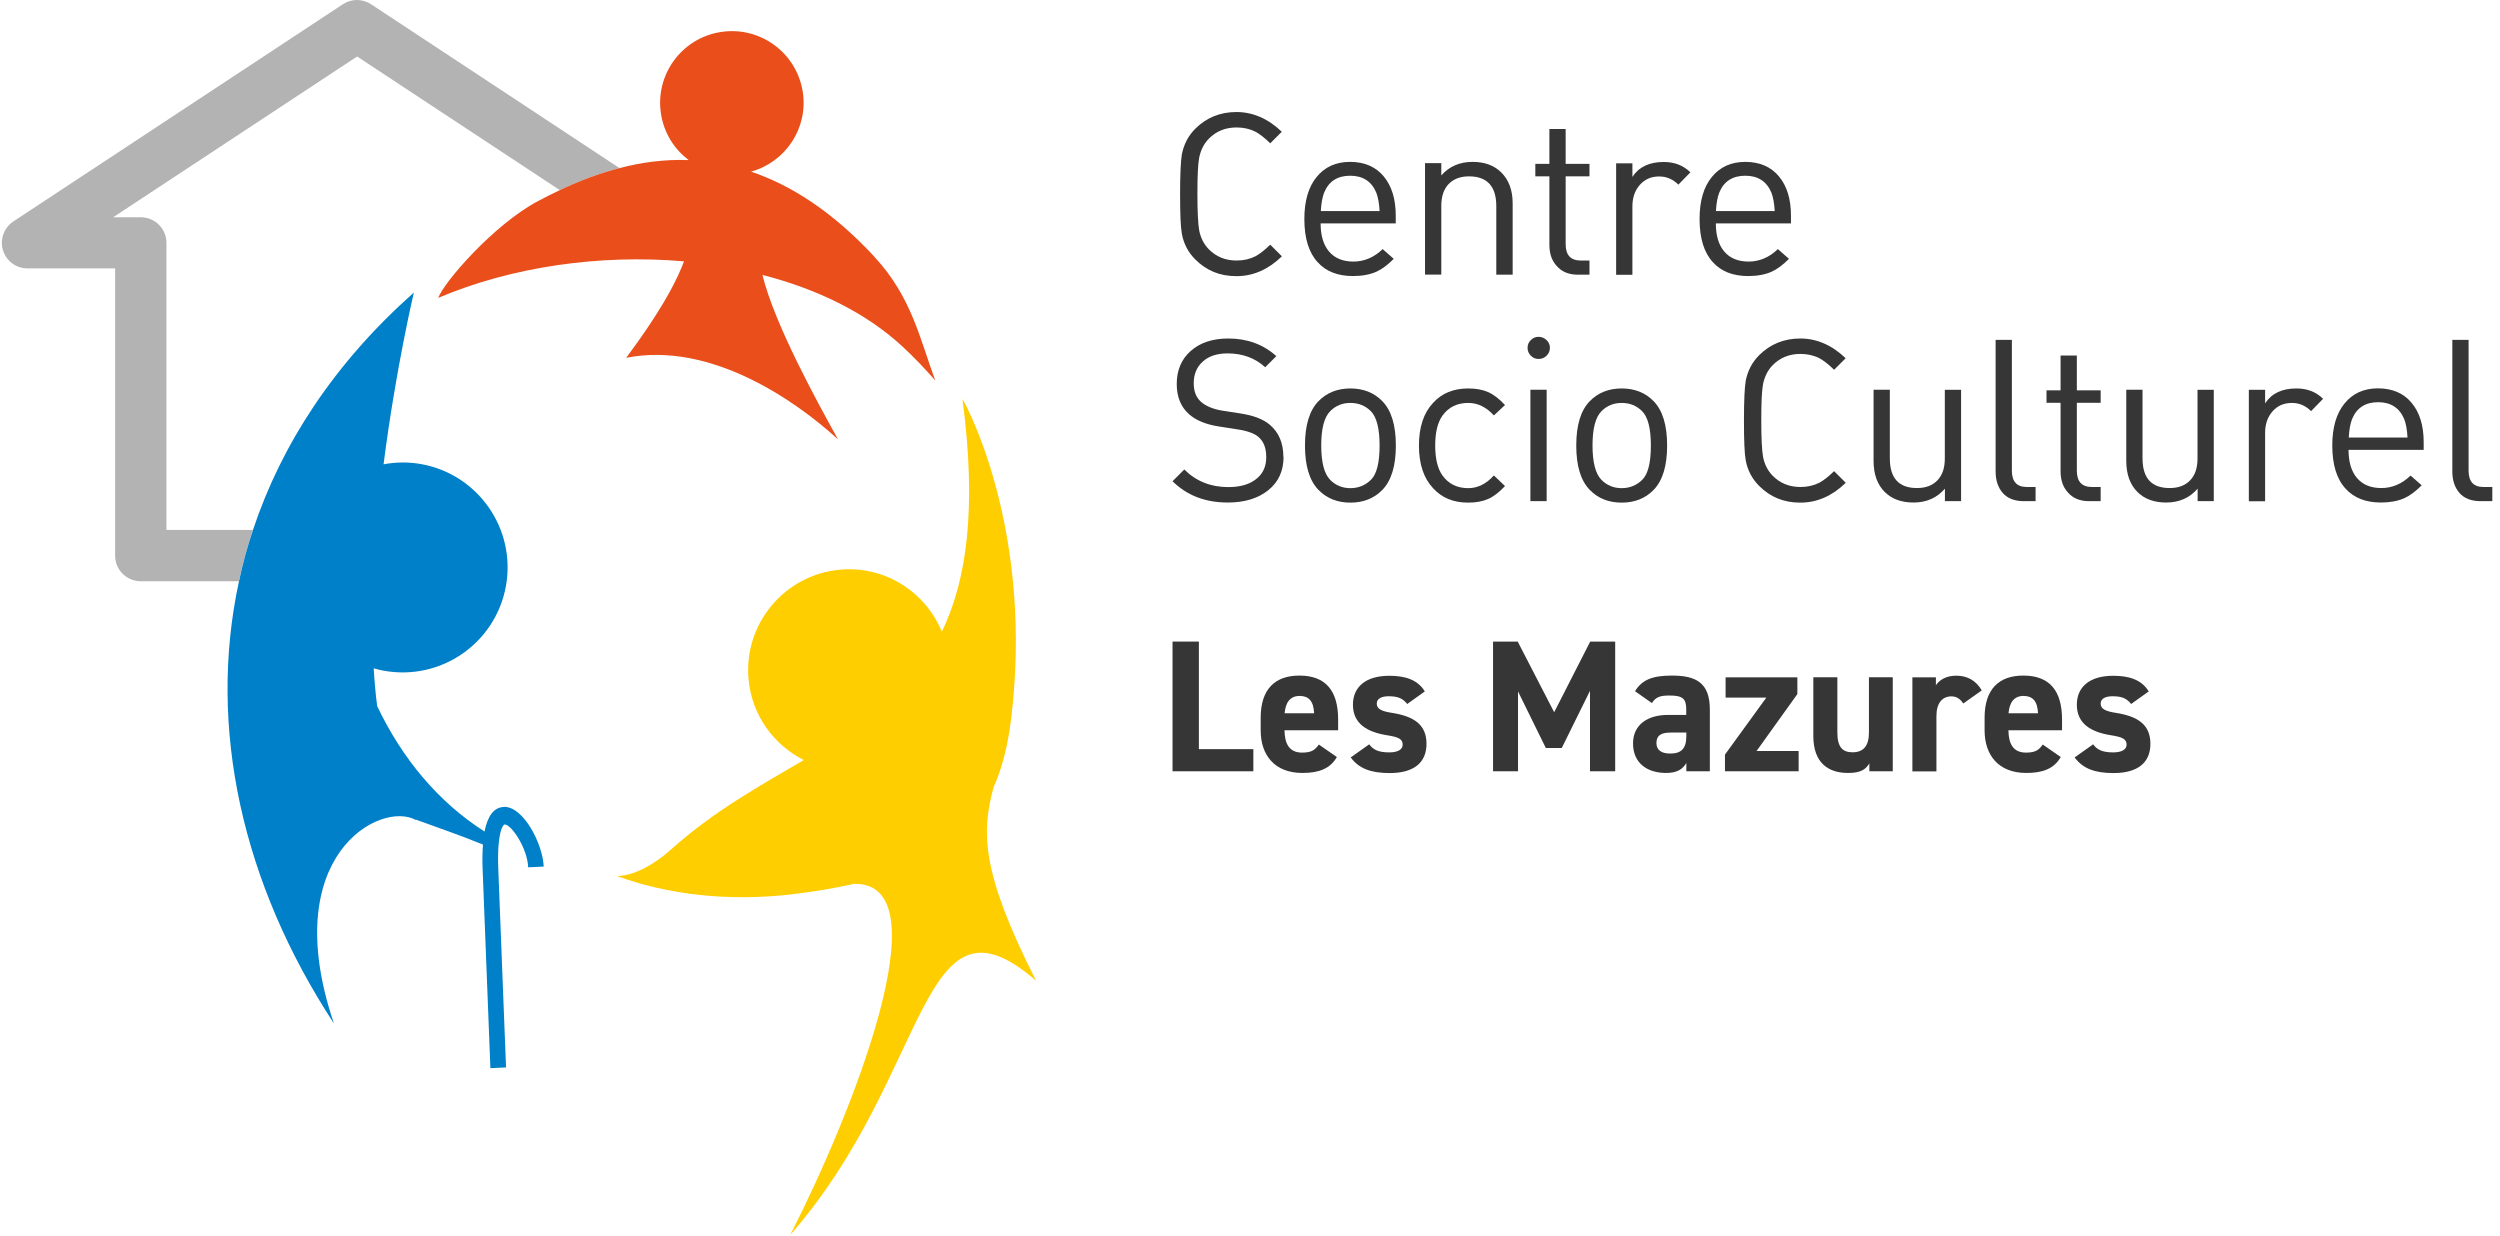
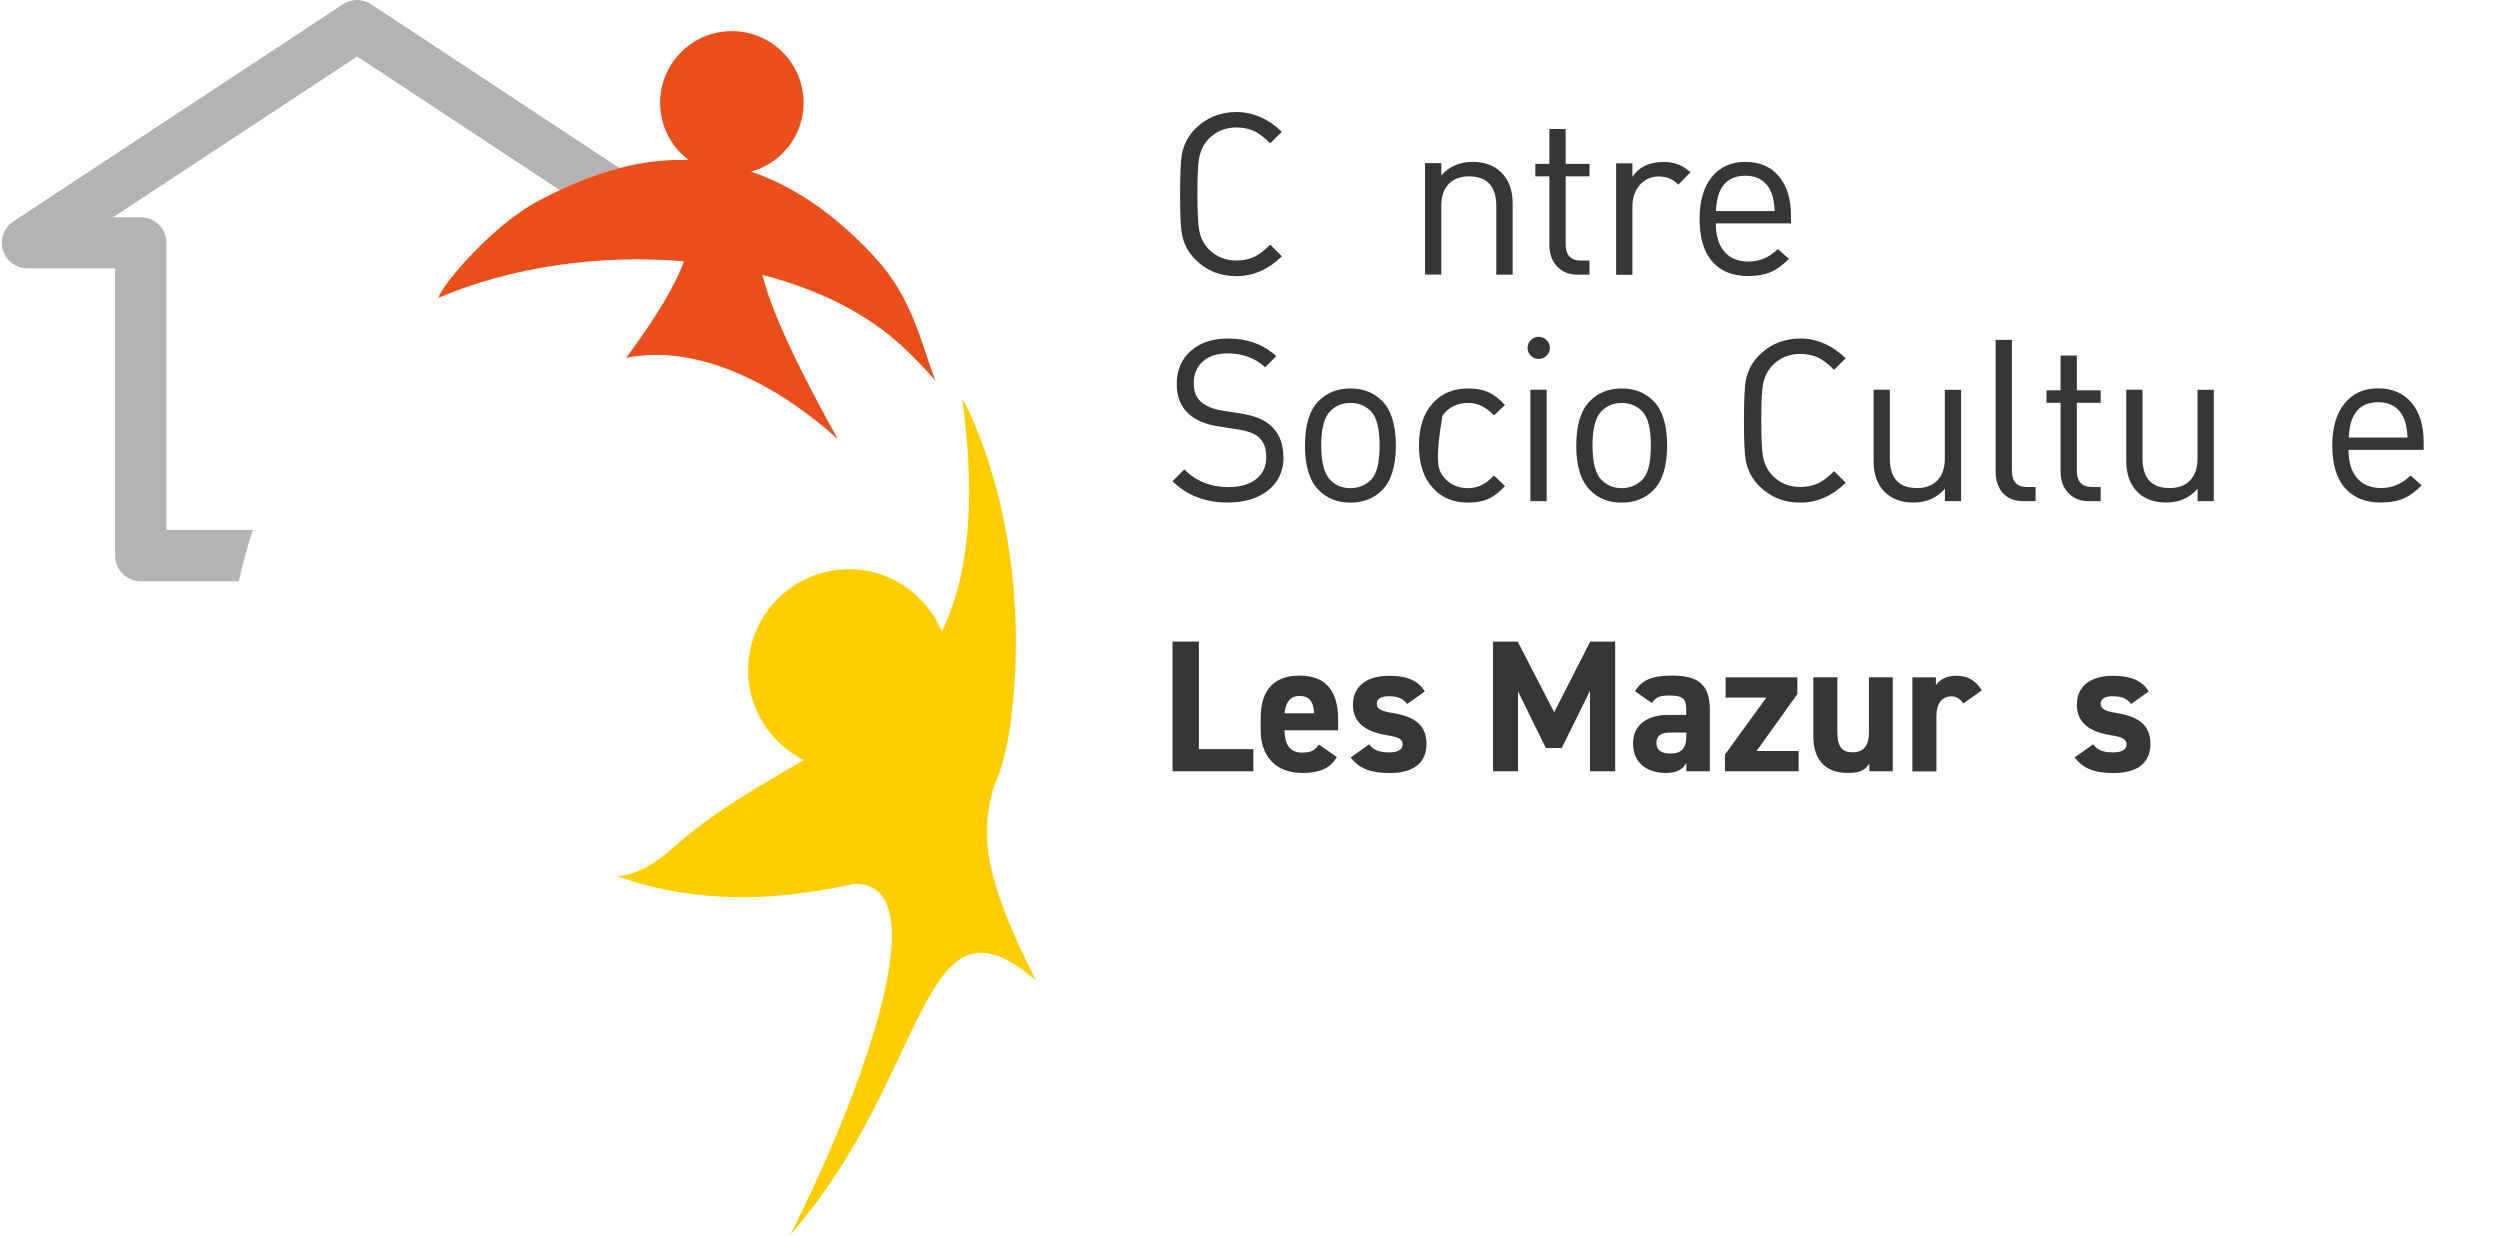
<svg xmlns="http://www.w3.org/2000/svg" width="265" height="131" viewBox="0 0 265 131" fill="none">
  <path d="M135.869 27.182C134.434 28.572 132.832 29.273 131.064 29.273C129.295 29.273 127.882 28.683 126.692 27.493C125.958 26.759 125.479 25.858 125.279 24.801C125.146 24.078 125.09 22.677 125.09 20.574C125.09 18.472 125.157 17.07 125.279 16.347C125.491 15.29 125.958 14.389 126.692 13.655C127.871 12.476 129.328 11.875 131.064 11.875C132.799 11.875 134.423 12.576 135.869 13.966L134.646 15.19C134.056 14.612 133.533 14.211 133.088 13.966C132.499 13.666 131.82 13.51 131.075 13.51C129.896 13.51 128.906 13.911 128.127 14.712C127.615 15.235 127.282 15.902 127.115 16.703C126.981 17.404 126.926 18.694 126.926 20.563C126.926 22.432 126.992 23.722 127.115 24.423C127.27 25.224 127.615 25.891 128.127 26.414C128.906 27.215 129.896 27.616 131.075 27.616C131.831 27.616 132.499 27.46 133.088 27.16C133.533 26.915 134.056 26.514 134.646 25.936L135.869 27.16V27.182Z" fill="#363636" />
-   <path d="M147.961 23.678H139.985C139.985 24.968 140.285 25.969 140.886 26.67C141.487 27.371 142.343 27.727 143.467 27.727C144.59 27.727 145.669 27.282 146.559 26.403L147.738 27.438C147.093 28.083 146.481 28.539 145.892 28.806C145.202 29.106 144.379 29.262 143.422 29.262C141.809 29.262 140.552 28.773 139.673 27.794C138.728 26.77 138.261 25.246 138.261 23.21C138.261 21.308 138.695 19.818 139.562 18.761C140.43 17.693 141.609 17.159 143.111 17.159C144.613 17.159 145.825 17.671 146.671 18.694C147.527 19.718 147.95 21.108 147.95 22.866V23.655L147.961 23.678ZM146.237 22.376C146.192 21.542 146.07 20.886 145.881 20.407C145.38 19.228 144.468 18.627 143.122 18.627C141.776 18.627 140.853 19.217 140.363 20.407C140.174 20.886 140.052 21.542 140.007 22.376H146.248H146.237Z" fill="#363636" />
  <path d="M160.331 29.117H158.607V21.842C158.607 19.751 157.639 18.694 155.703 18.694C154.791 18.694 154.079 18.972 153.556 19.506C153.034 20.051 152.778 20.83 152.778 21.831V29.106H151.053V17.293H152.778V18.594C153.623 17.637 154.724 17.159 156.093 17.159C157.361 17.159 158.362 17.526 159.118 18.26C159.93 19.061 160.342 20.151 160.342 21.553V29.117H160.331Z" fill="#363636" />
  <path d="M168.485 29.117H167.261C166.282 29.117 165.537 28.806 165.003 28.183C164.491 27.627 164.235 26.881 164.235 25.947V18.694H162.745V17.37H164.235V13.677H165.96V17.37H168.485V18.694H165.96V25.891C165.96 27.048 166.494 27.616 167.573 27.616H168.485V29.106V29.117Z" fill="#363636" />
  <path d="M179.175 18.271L177.907 19.573C177.328 18.994 176.65 18.705 175.871 18.705C175.026 18.705 174.336 19.006 173.813 19.606C173.29 20.207 173.035 20.963 173.035 21.876V29.128H171.31V17.315H173.035V18.75C173.724 17.693 174.826 17.17 176.35 17.17C177.506 17.17 178.441 17.537 179.186 18.271H179.175Z" fill="#363636" />
  <path d="M189.854 23.678H181.878C181.878 24.968 182.178 25.969 182.779 26.67C183.38 27.371 184.236 27.727 185.36 27.727C186.483 27.727 187.562 27.282 188.452 26.403L189.632 27.438C188.986 28.083 188.374 28.539 187.785 28.806C187.095 29.106 186.272 29.262 185.315 29.262C183.702 29.262 182.445 28.773 181.567 27.794C180.621 26.77 180.154 25.246 180.154 23.21C180.154 21.308 180.588 19.818 181.455 18.761C182.323 17.693 183.502 17.159 185.004 17.159C186.506 17.159 187.718 17.671 188.564 18.694C189.42 19.718 189.843 21.108 189.843 22.866V23.655L189.854 23.678ZM188.119 22.376C188.074 21.542 187.952 20.886 187.763 20.407C187.262 19.228 186.35 18.627 185.004 18.627C183.658 18.627 182.735 19.217 182.245 20.407C182.056 20.886 181.934 21.542 181.889 22.376H188.13H188.119Z" fill="#363636" />
  <path d="M136.058 48.418C136.058 49.908 135.524 51.087 134.445 51.955C133.366 52.823 131.942 53.268 130.151 53.268C127.748 53.268 125.802 52.511 124.289 51.01L125.535 49.764C126.781 51.01 128.338 51.632 130.196 51.632C131.442 51.632 132.432 51.354 133.144 50.787C133.867 50.231 134.223 49.452 134.223 48.462C134.223 47.472 133.944 46.805 133.411 46.326C132.977 45.948 132.231 45.67 131.175 45.514L129.183 45.203C127.826 44.991 126.769 44.557 126.035 43.901C125.168 43.134 124.734 42.066 124.734 40.709C124.734 39.251 125.223 38.083 126.213 37.205C127.203 36.326 128.527 35.881 130.207 35.881C132.209 35.881 133.9 36.504 135.291 37.75L134.111 38.929C133.043 37.95 131.709 37.46 130.129 37.46C129.005 37.46 128.127 37.75 127.493 38.328C126.847 38.907 126.536 39.674 126.536 40.631C126.536 41.498 126.803 42.155 127.326 42.611C127.86 43.067 128.616 43.378 129.606 43.534L131.475 43.823C132.865 44.035 133.911 44.435 134.601 45.025C135.557 45.837 136.036 46.971 136.036 48.406L136.058 48.418Z" fill="#363636" />
  <path d="M147.961 47.227C147.961 49.385 147.482 50.954 146.526 51.933C145.647 52.834 144.512 53.279 143.144 53.279C141.776 53.279 140.641 52.834 139.762 51.933C138.805 50.954 138.327 49.385 138.327 47.227C138.327 45.069 138.805 43.501 139.762 42.522C140.641 41.621 141.776 41.176 143.144 41.176C144.512 41.176 145.647 41.621 146.526 42.522C147.482 43.501 147.961 45.069 147.961 47.227ZM146.236 47.227C146.236 45.414 145.925 44.202 145.302 43.579C144.723 43 144 42.711 143.144 42.711C142.287 42.711 141.587 43 141.008 43.579C140.363 44.224 140.051 45.436 140.051 47.227C140.051 49.018 140.374 50.242 141.008 50.876C141.587 51.455 142.298 51.744 143.144 51.744C143.989 51.744 144.746 51.443 145.335 50.843C145.936 50.242 146.236 49.041 146.236 47.227Z" fill="#363636" />
-   <path d="M159.53 51.521C158.918 52.178 158.329 52.634 157.75 52.889C157.172 53.145 156.471 53.279 155.637 53.279C154.079 53.279 152.844 52.778 151.921 51.766C150.909 50.698 150.408 49.185 150.408 47.227C150.408 45.27 150.909 43.757 151.921 42.689C152.844 41.676 154.09 41.176 155.637 41.176C156.471 41.176 157.172 41.309 157.75 41.565C158.329 41.821 158.918 42.277 159.53 42.933L158.351 44.035C157.55 43.156 156.649 42.711 155.637 42.711C154.457 42.711 153.545 43.156 152.9 44.057C152.388 44.78 152.132 45.837 152.132 47.227C152.132 48.618 152.388 49.675 152.9 50.398C153.545 51.299 154.457 51.744 155.637 51.744C156.627 51.744 157.539 51.299 158.351 50.398L159.53 51.521Z" fill="#363636" />
+   <path d="M159.53 51.521C158.918 52.178 158.329 52.634 157.75 52.889C157.172 53.145 156.471 53.279 155.637 53.279C154.079 53.279 152.844 52.778 151.921 51.766C150.909 50.698 150.408 49.185 150.408 47.227C150.408 45.27 150.909 43.757 151.921 42.689C152.844 41.676 154.09 41.176 155.637 41.176C156.471 41.176 157.172 41.309 157.75 41.565C158.329 41.821 158.918 42.277 159.53 42.933L158.351 44.035C157.55 43.156 156.649 42.711 155.637 42.711C154.457 42.711 153.545 43.156 152.9 44.057C152.132 48.618 152.388 49.675 152.9 50.398C153.545 51.299 154.457 51.744 155.637 51.744C156.627 51.744 157.539 51.299 158.351 50.398L159.53 51.521Z" fill="#363636" />
  <path d="M164.291 36.871C164.291 37.193 164.169 37.471 163.935 37.705C163.702 37.939 163.413 38.05 163.09 38.05C162.767 38.05 162.489 37.939 162.267 37.705C162.033 37.471 161.922 37.193 161.922 36.871C161.922 36.548 162.033 36.27 162.267 36.048C162.5 35.814 162.778 35.703 163.09 35.703C163.401 35.703 163.691 35.814 163.935 36.048C164.18 36.281 164.291 36.559 164.291 36.871ZM163.946 53.123H162.222V41.309H163.946V53.123Z" fill="#363636" />
  <path d="M176.716 47.227C176.716 49.385 176.238 50.954 175.281 51.933C174.403 52.834 173.268 53.279 171.9 53.279C170.531 53.279 169.397 52.834 168.518 51.933C167.561 50.954 167.083 49.385 167.083 47.227C167.083 45.069 167.561 43.501 168.518 42.522C169.397 41.621 170.531 41.176 171.9 41.176C173.268 41.176 174.403 41.621 175.281 42.522C176.238 43.501 176.716 45.069 176.716 47.227ZM174.992 47.227C174.992 45.414 174.681 44.202 174.058 43.579C173.479 43 172.756 42.711 171.9 42.711C171.043 42.711 170.342 43 169.764 43.579C169.119 44.224 168.807 45.436 168.807 47.227C168.807 49.018 169.13 50.242 169.764 50.876C170.342 51.455 171.054 51.744 171.9 51.744C172.745 51.744 173.502 51.443 174.091 50.843C174.692 50.242 174.992 49.041 174.992 47.227Z" fill="#363636" />
  <path d="M195.639 51.187C194.204 52.578 192.602 53.279 190.833 53.279C189.064 53.279 187.651 52.689 186.461 51.499C185.727 50.765 185.249 49.864 185.048 48.807C184.915 48.084 184.859 46.682 184.859 44.58C184.859 42.477 184.926 41.076 185.048 40.353C185.26 39.296 185.727 38.395 186.461 37.661C187.64 36.481 189.098 35.881 190.833 35.881C192.568 35.881 194.192 36.582 195.639 37.972L194.415 39.196C193.825 38.617 193.303 38.217 192.858 37.972C192.268 37.672 191.589 37.516 190.844 37.516C189.665 37.516 188.675 37.916 187.896 38.717C187.385 39.24 187.051 39.908 186.884 40.709C186.75 41.409 186.695 42.7 186.695 44.569C186.695 46.438 186.762 47.728 186.884 48.429C187.04 49.23 187.385 49.897 187.896 50.42C188.675 51.221 189.665 51.621 190.844 51.621C191.601 51.621 192.268 51.465 192.858 51.165C193.303 50.92 193.825 50.52 194.415 49.942L195.639 51.165V51.187Z" fill="#363636" />
  <path d="M207.886 53.123H206.162V51.799C205.317 52.778 204.204 53.268 202.836 53.268C201.557 53.268 200.544 52.901 199.799 52.166C198.998 51.377 198.598 50.275 198.598 48.851V41.309H200.322V48.584C200.322 50.687 201.279 51.733 203.203 51.733C204.115 51.733 204.838 51.466 205.361 50.92C205.895 50.375 206.151 49.597 206.151 48.596V41.32H207.875V53.134L207.886 53.123Z" fill="#363636" />
  <path d="M215.784 53.123H214.538C213.548 53.123 212.803 52.834 212.291 52.255C211.791 51.677 211.535 50.92 211.535 49.975V36.025H213.259V49.897C213.259 51.054 213.793 51.621 214.839 51.621H215.773V53.112L215.784 53.123Z" fill="#363636" />
  <path d="M222.67 53.123H221.447C220.468 53.123 219.722 52.812 219.188 52.189C218.677 51.632 218.421 50.887 218.421 49.953V42.7H216.93V41.376H218.421V37.683H220.145V41.376H222.67V42.7H220.145V49.897C220.145 51.054 220.679 51.621 221.758 51.621H222.67V53.112V53.123Z" fill="#363636" />
  <path d="M234.673 53.123H232.948V51.799C232.103 52.778 230.991 53.268 229.622 53.268C228.343 53.268 227.331 52.901 226.585 52.166C225.785 51.377 225.384 50.275 225.384 48.851V41.309H227.108V48.584C227.108 50.687 228.065 51.733 229.989 51.733C230.902 51.733 231.625 51.466 232.147 50.92C232.681 50.375 232.937 49.597 232.937 48.596V41.32H234.661V53.134L234.673 53.123Z" fill="#363636" />
-   <path d="M246.242 42.277L244.974 43.579C244.396 43 243.717 42.711 242.938 42.711C242.093 42.711 241.403 43.011 240.88 43.612C240.358 44.213 240.102 44.969 240.102 45.881V53.134H238.377V41.321H240.102V42.755C240.791 41.699 241.893 41.176 243.417 41.176C244.574 41.176 245.508 41.543 246.253 42.277H246.242Z" fill="#363636" />
  <path d="M256.921 47.683H248.945C248.945 48.974 249.246 49.975 249.846 50.676C250.447 51.377 251.303 51.733 252.427 51.733C253.551 51.733 254.63 51.288 255.519 50.409L256.699 51.443C256.053 52.089 255.442 52.545 254.852 52.812C254.162 53.112 253.339 53.268 252.383 53.268C250.77 53.268 249.512 52.778 248.634 51.799C247.688 50.776 247.221 49.252 247.221 47.216C247.221 45.314 247.655 43.823 248.522 42.767C249.39 41.699 250.569 41.165 252.071 41.165C253.573 41.165 254.785 41.676 255.631 42.7C256.487 43.723 256.91 45.114 256.91 46.871V47.661L256.921 47.683ZM255.197 46.382C255.152 45.548 255.03 44.891 254.841 44.413C254.34 43.234 253.428 42.633 252.082 42.633C250.736 42.633 249.813 43.223 249.323 44.413C249.134 44.891 249.012 45.548 248.967 46.382H255.208H255.197Z" fill="#363636" />
-   <path d="M264.196 53.123H262.95C261.96 53.123 261.215 52.834 260.703 52.255C260.203 51.677 259.947 50.92 259.947 49.975V36.025H261.671V49.897C261.671 51.054 262.205 51.621 263.251 51.621H264.185V53.112L264.196 53.123Z" fill="#363636" />
  <path d="M127.081 79.409H132.854V81.756H124.289V68.007H127.081V79.409Z" fill="#363636" />
  <path d="M141.709 80.243C141.008 81.456 139.851 81.934 138.06 81.934C135.068 81.934 133.633 79.999 133.633 77.429V76.072C133.633 73.057 135.146 71.611 137.738 71.611C140.552 71.611 141.843 73.246 141.843 76.272V77.407H136.158C136.18 78.786 136.614 79.776 138.027 79.776C139.084 79.776 139.418 79.454 139.796 78.92L141.687 80.232L141.709 80.243ZM136.169 75.605H139.295C139.24 74.303 138.717 73.769 137.76 73.769C136.748 73.769 136.269 74.47 136.169 75.605Z" fill="#363636" />
  <path d="M149.151 74.604C148.717 74.081 148.272 73.803 147.193 73.803C146.537 73.803 145.936 74.003 145.936 74.581C145.936 75.16 146.47 75.393 147.527 75.56C149.974 75.939 151.209 76.873 151.209 78.853C151.209 80.833 149.874 81.945 147.305 81.945C145.269 81.945 144.034 81.445 143.177 80.288L145.135 78.897C145.536 79.431 146.036 79.754 147.271 79.754C148.15 79.754 148.684 79.454 148.684 78.942C148.684 78.33 148.25 78.13 146.993 77.93C144.924 77.596 143.411 76.717 143.411 74.704C143.411 72.813 144.768 71.633 147.26 71.633C148.895 71.633 150.252 72.012 151.031 73.291L149.162 74.626L149.151 74.604Z" fill="#363636" />
  <path d="M164.736 75.505L168.563 68.007H171.21V81.756H168.54V73.224L165.548 79.287H163.857L160.909 73.291V81.756H158.262V68.007H160.876L164.747 75.505H164.736Z" fill="#363636" />
  <path d="M176.772 75.783H178.741V75.204C178.741 74.092 178.407 73.725 176.972 73.725C175.994 73.725 175.515 73.869 175.104 74.526L173.313 73.269C174.047 72.056 175.17 71.611 177.217 71.611C179.787 71.611 181.244 72.368 181.244 75.216V81.756H178.752V80.878C178.352 81.556 177.751 81.934 176.605 81.934C174.536 81.934 173.101 80.833 173.101 78.808C173.101 76.784 174.692 75.783 176.783 75.783H176.772ZM178.741 77.652H177.073C176.038 77.652 175.582 77.985 175.582 78.764C175.582 79.543 176.16 79.876 177.039 79.876C178.196 79.876 178.752 79.376 178.752 78.019V77.641L178.741 77.652Z" fill="#363636" />
  <path d="M187.24 73.947H182.913V71.8H190.522V73.569L186.194 79.609H190.655V81.756H182.846V79.988L187.229 73.947H187.24Z" fill="#363636" />
  <path d="M200.644 81.756H198.153V80.922C197.73 81.601 197.196 81.934 195.883 81.934C193.87 81.934 192.212 80.933 192.212 78.008V71.789H194.76V77.629C194.76 79.209 195.316 79.743 196.373 79.743C197.552 79.743 198.108 79.031 198.108 77.652V71.789H200.633V81.756H200.644Z" fill="#363636" />
  <path d="M208.109 74.57C207.853 74.192 207.486 73.814 206.852 73.814C205.895 73.814 205.261 74.515 205.261 75.905V81.767H202.713V71.8H205.205V72.635C205.539 72.134 206.206 71.622 207.374 71.622C208.542 71.622 209.466 72.145 210.066 73.18L208.109 74.57Z" fill="#363636" />
-   <path d="M218.443 80.243C217.742 81.456 216.585 81.934 214.794 81.934C211.802 81.934 210.367 79.999 210.367 77.429V76.072C210.367 73.057 211.88 71.611 214.471 71.611C217.286 71.611 218.576 73.246 218.576 76.272V77.407H212.892C212.914 78.786 213.348 79.776 214.761 79.776C215.817 79.776 216.151 79.454 216.529 78.92L218.421 80.232L218.443 80.243ZM212.903 75.605H216.029C215.973 74.303 215.45 73.769 214.494 73.769C213.481 73.769 213.003 74.47 212.903 75.605Z" fill="#363636" />
  <path d="M225.885 74.604C225.451 74.081 225.006 73.803 223.927 73.803C223.271 73.803 222.67 74.003 222.67 74.581C222.67 75.16 223.204 75.393 224.261 75.56C226.708 75.939 227.943 76.873 227.943 78.853C227.943 80.833 226.608 81.945 224.038 81.945C222.002 81.945 220.768 81.445 219.911 80.288L221.869 78.897C222.269 79.431 222.77 79.754 224.005 79.754C224.884 79.754 225.418 79.454 225.418 78.942C225.418 78.33 224.984 78.13 223.727 77.93C221.658 77.596 220.145 76.717 220.145 74.704C220.145 72.813 221.502 71.633 223.994 71.633C225.629 71.633 226.986 72.012 227.765 73.291L225.896 74.626L225.885 74.604Z" fill="#363636" />
  <path d="M17.643 56.193V25.747C17.643 24.245 16.43 23.032 14.928 23.032H11.992L37.855 5.99L59.336 20.151C61.182 19.284 63.307 18.427 65.665 17.815L39.334 0.451C38.422 -0.15 37.254 -0.15 36.342 0.451L1.424 23.466C0.423 24.123 -0.034 25.368 0.311 26.514C0.656 27.671 1.713 28.45 2.914 28.45H12.203V58.896C12.203 60.398 13.415 61.611 14.917 61.611H25.318C25.719 59.786 26.208 57.973 26.798 56.171H17.631L17.643 56.193Z" fill="#B3B3B3" />
  <path d="M105.311 83.469C106.257 81.356 106.846 78.942 107.18 76.183C109.505 57.161 103.053 44.023 102.018 42.299C103.553 53.868 102.486 61.477 99.838 66.961C98.092 62.745 93.809 59.942 89.025 60.387C83.141 60.932 78.814 66.138 79.347 72.012C79.692 75.827 82.017 78.953 85.199 80.566C80.593 83.269 75.643 85.983 71.094 90.077C69.581 91.434 67.367 92.836 65.398 92.858C70.726 94.816 77.167 95.595 83.975 94.794C86.389 94.504 88.547 94.137 90.505 93.692C100.227 93.425 90.127 118.477 83.764 130.902C98.737 113.816 97.435 93.214 109.827 103.96C103.876 92.257 104.087 88.108 105.311 83.469Z" fill="#FFCE00" />
  <path d="M92.719 27.248C88.236 22.398 83.808 19.617 79.615 18.193C83.286 17.17 85.7 13.566 85.088 9.706C84.42 5.556 80.527 2.731 76.378 3.398C72.228 4.055 69.403 7.959 70.07 12.109C70.393 14.133 71.494 15.835 73.007 16.97C70.393 16.87 67.934 17.226 65.676 17.815C63.307 18.427 61.182 19.273 59.347 20.151C58.523 20.541 57.745 20.93 57.044 21.308C52.294 23.822 46.999 29.985 46.454 31.576C54.185 28.283 63.596 26.926 72.506 27.704C71.038 31.62 67.779 36.014 66.377 37.928C75.276 36.159 84.298 42.422 88.825 46.571C86.634 42.6 82.129 34.457 80.816 29.14C86.567 30.619 91.773 33.122 95.667 36.737C96.901 37.883 98.058 39.096 99.137 40.33C97.502 35.892 96.612 31.476 92.741 27.282L92.719 27.248Z" fill="#E94E1B" />
-   <path d="M53.451 85.538H53.395C52.372 85.583 51.693 86.462 51.359 88.141C46.465 85.016 42.649 80.444 39.98 74.848C39.813 73.558 39.69 72.212 39.612 70.844C39.968 70.944 40.336 71.033 40.703 71.099C46.754 72.19 52.539 68.163 53.629 62.122C54.719 56.071 50.692 50.286 44.652 49.196C43.283 48.951 41.937 48.974 40.658 49.218C41.96 39.029 43.873 31.008 43.873 31.008C35.43 38.495 29.834 47.094 26.809 56.193C26.208 57.984 25.718 59.797 25.329 61.633C21.97 77.129 25.696 93.681 35.396 108.487C29.345 90.633 40.38 84.815 44.096 86.929C44.084 86.907 44.073 86.896 44.062 86.873C46.32 87.697 48.734 88.52 51.193 89.521C51.137 90.288 51.115 91.167 51.159 92.157L51.982 113.226L53.64 113.148L52.817 92.079C52.672 88.264 53.306 87.407 53.484 87.396C53.484 87.396 53.484 87.396 53.495 87.396C54.23 87.396 55.909 89.944 55.987 91.935L57.633 91.857C57.533 89.432 55.486 85.516 53.462 85.527L53.451 85.538Z" fill="#0080C9" />
</svg>